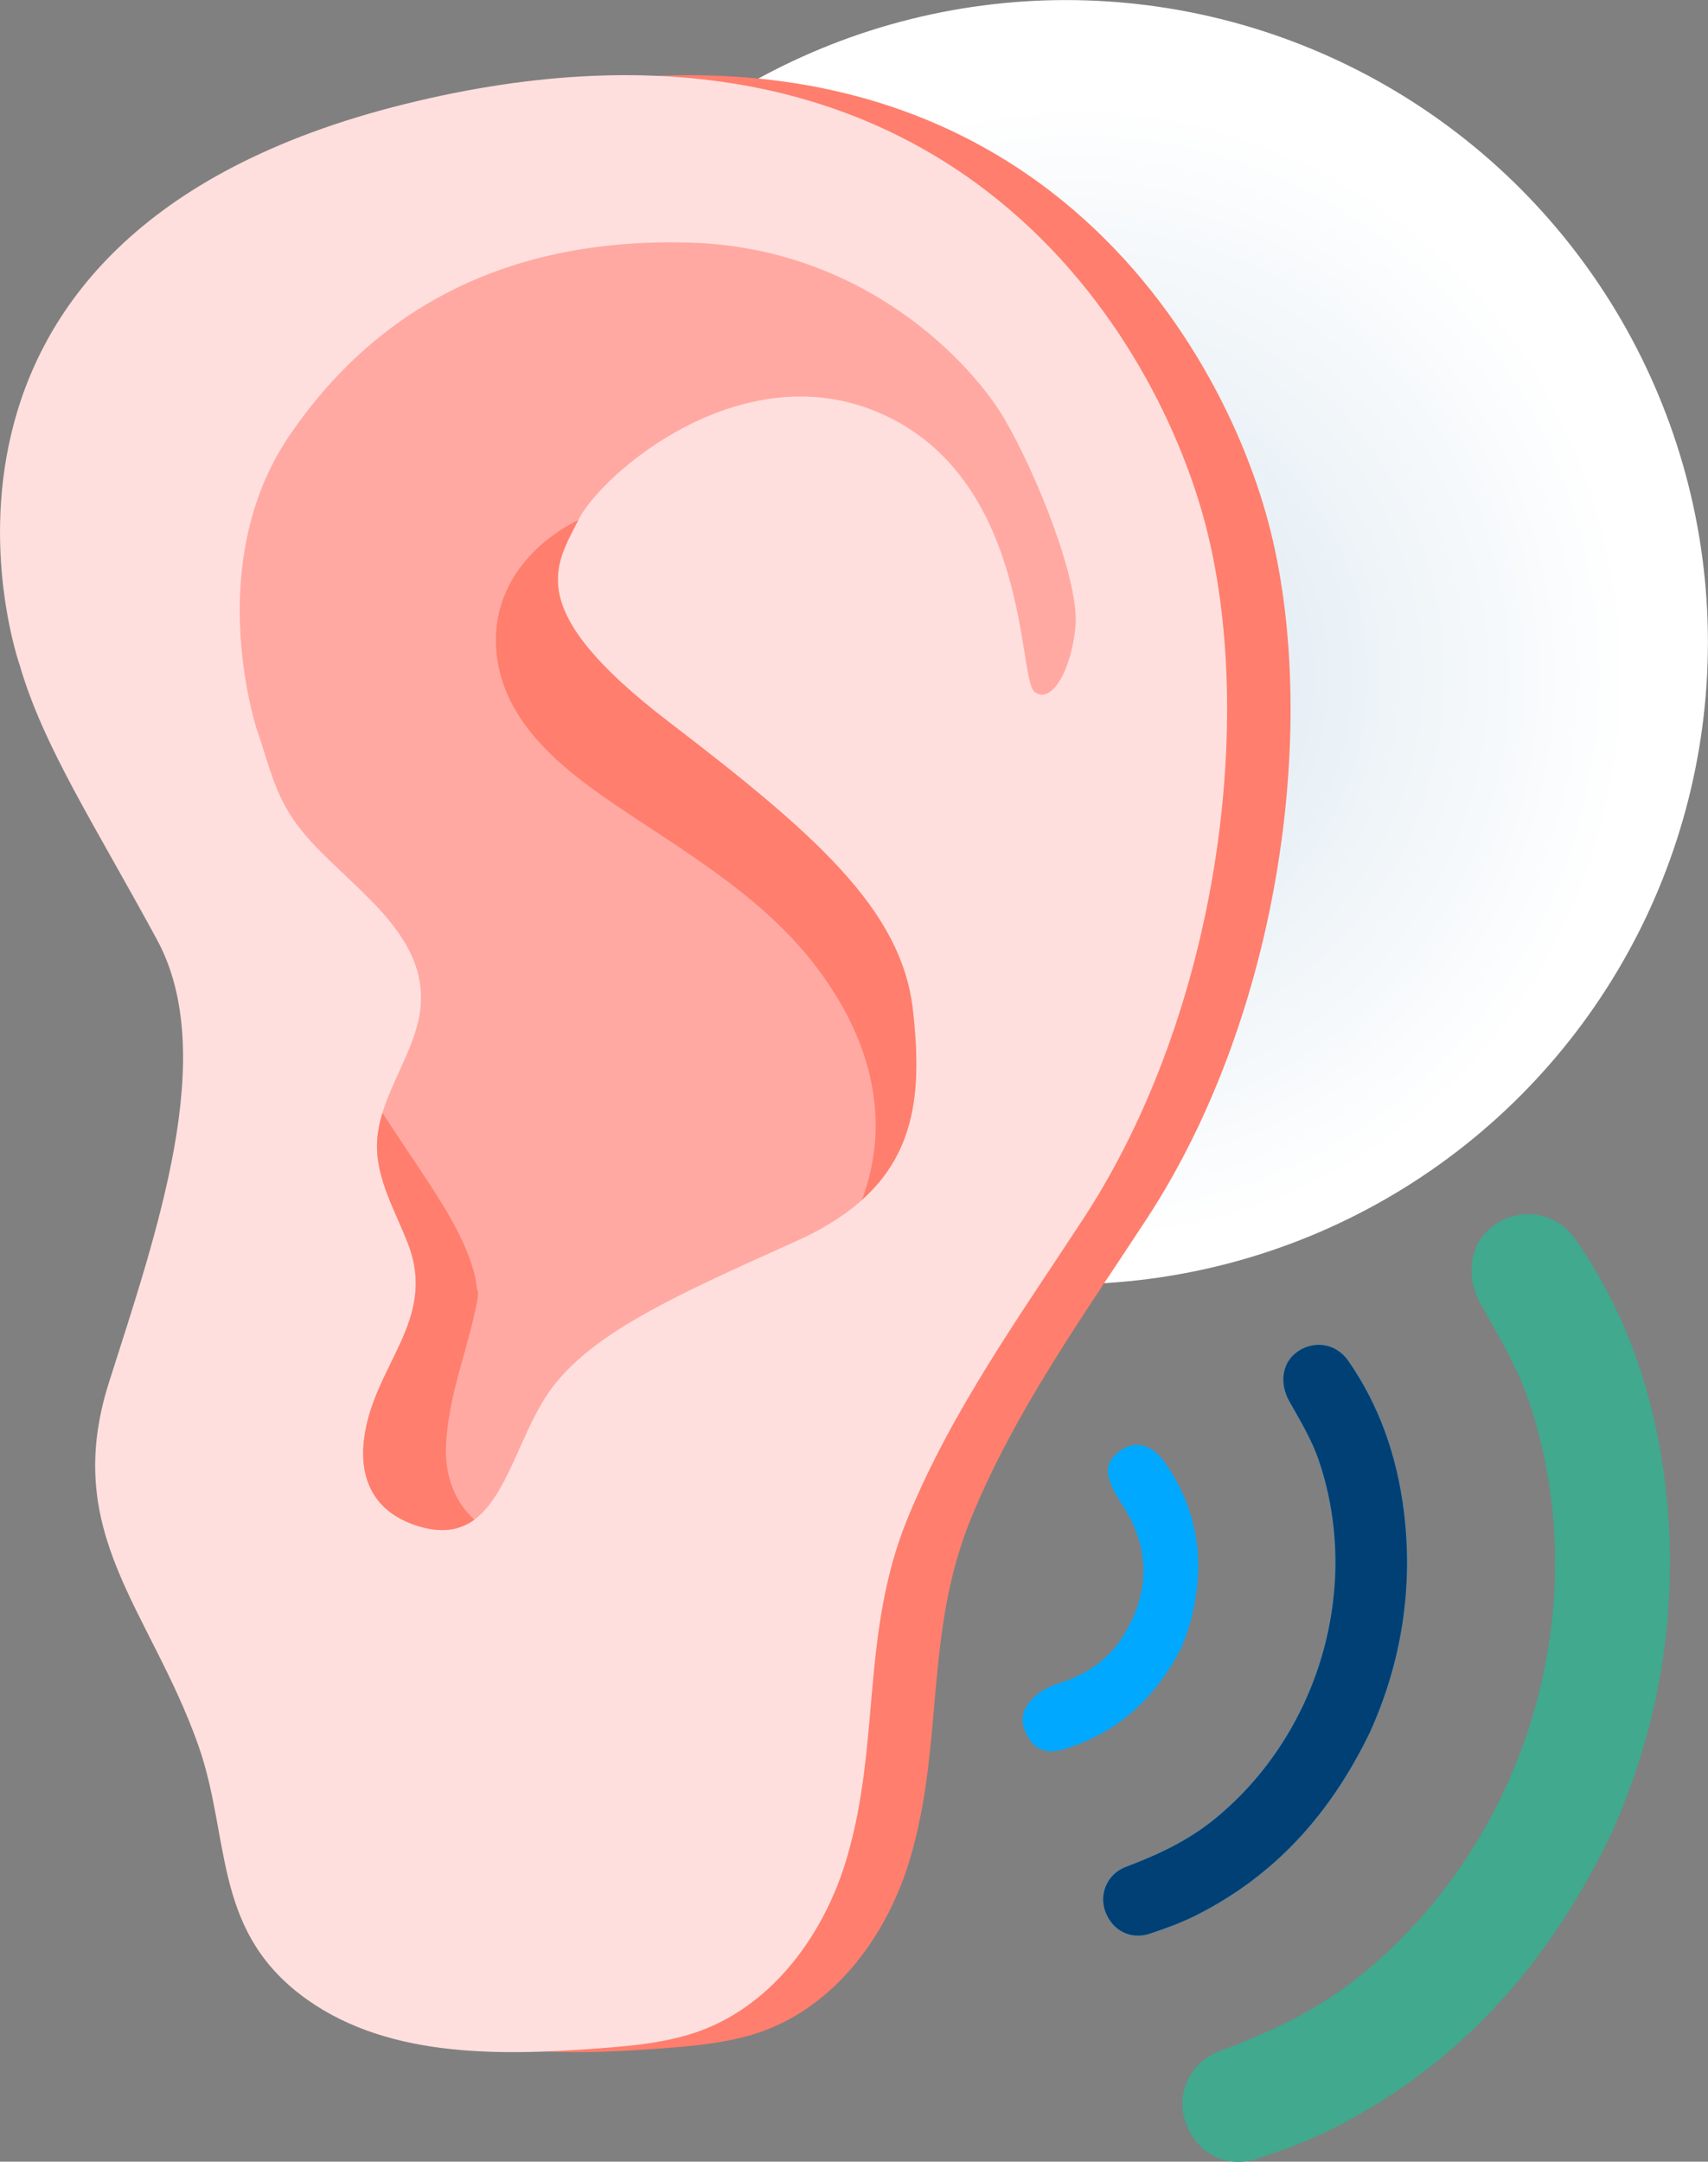
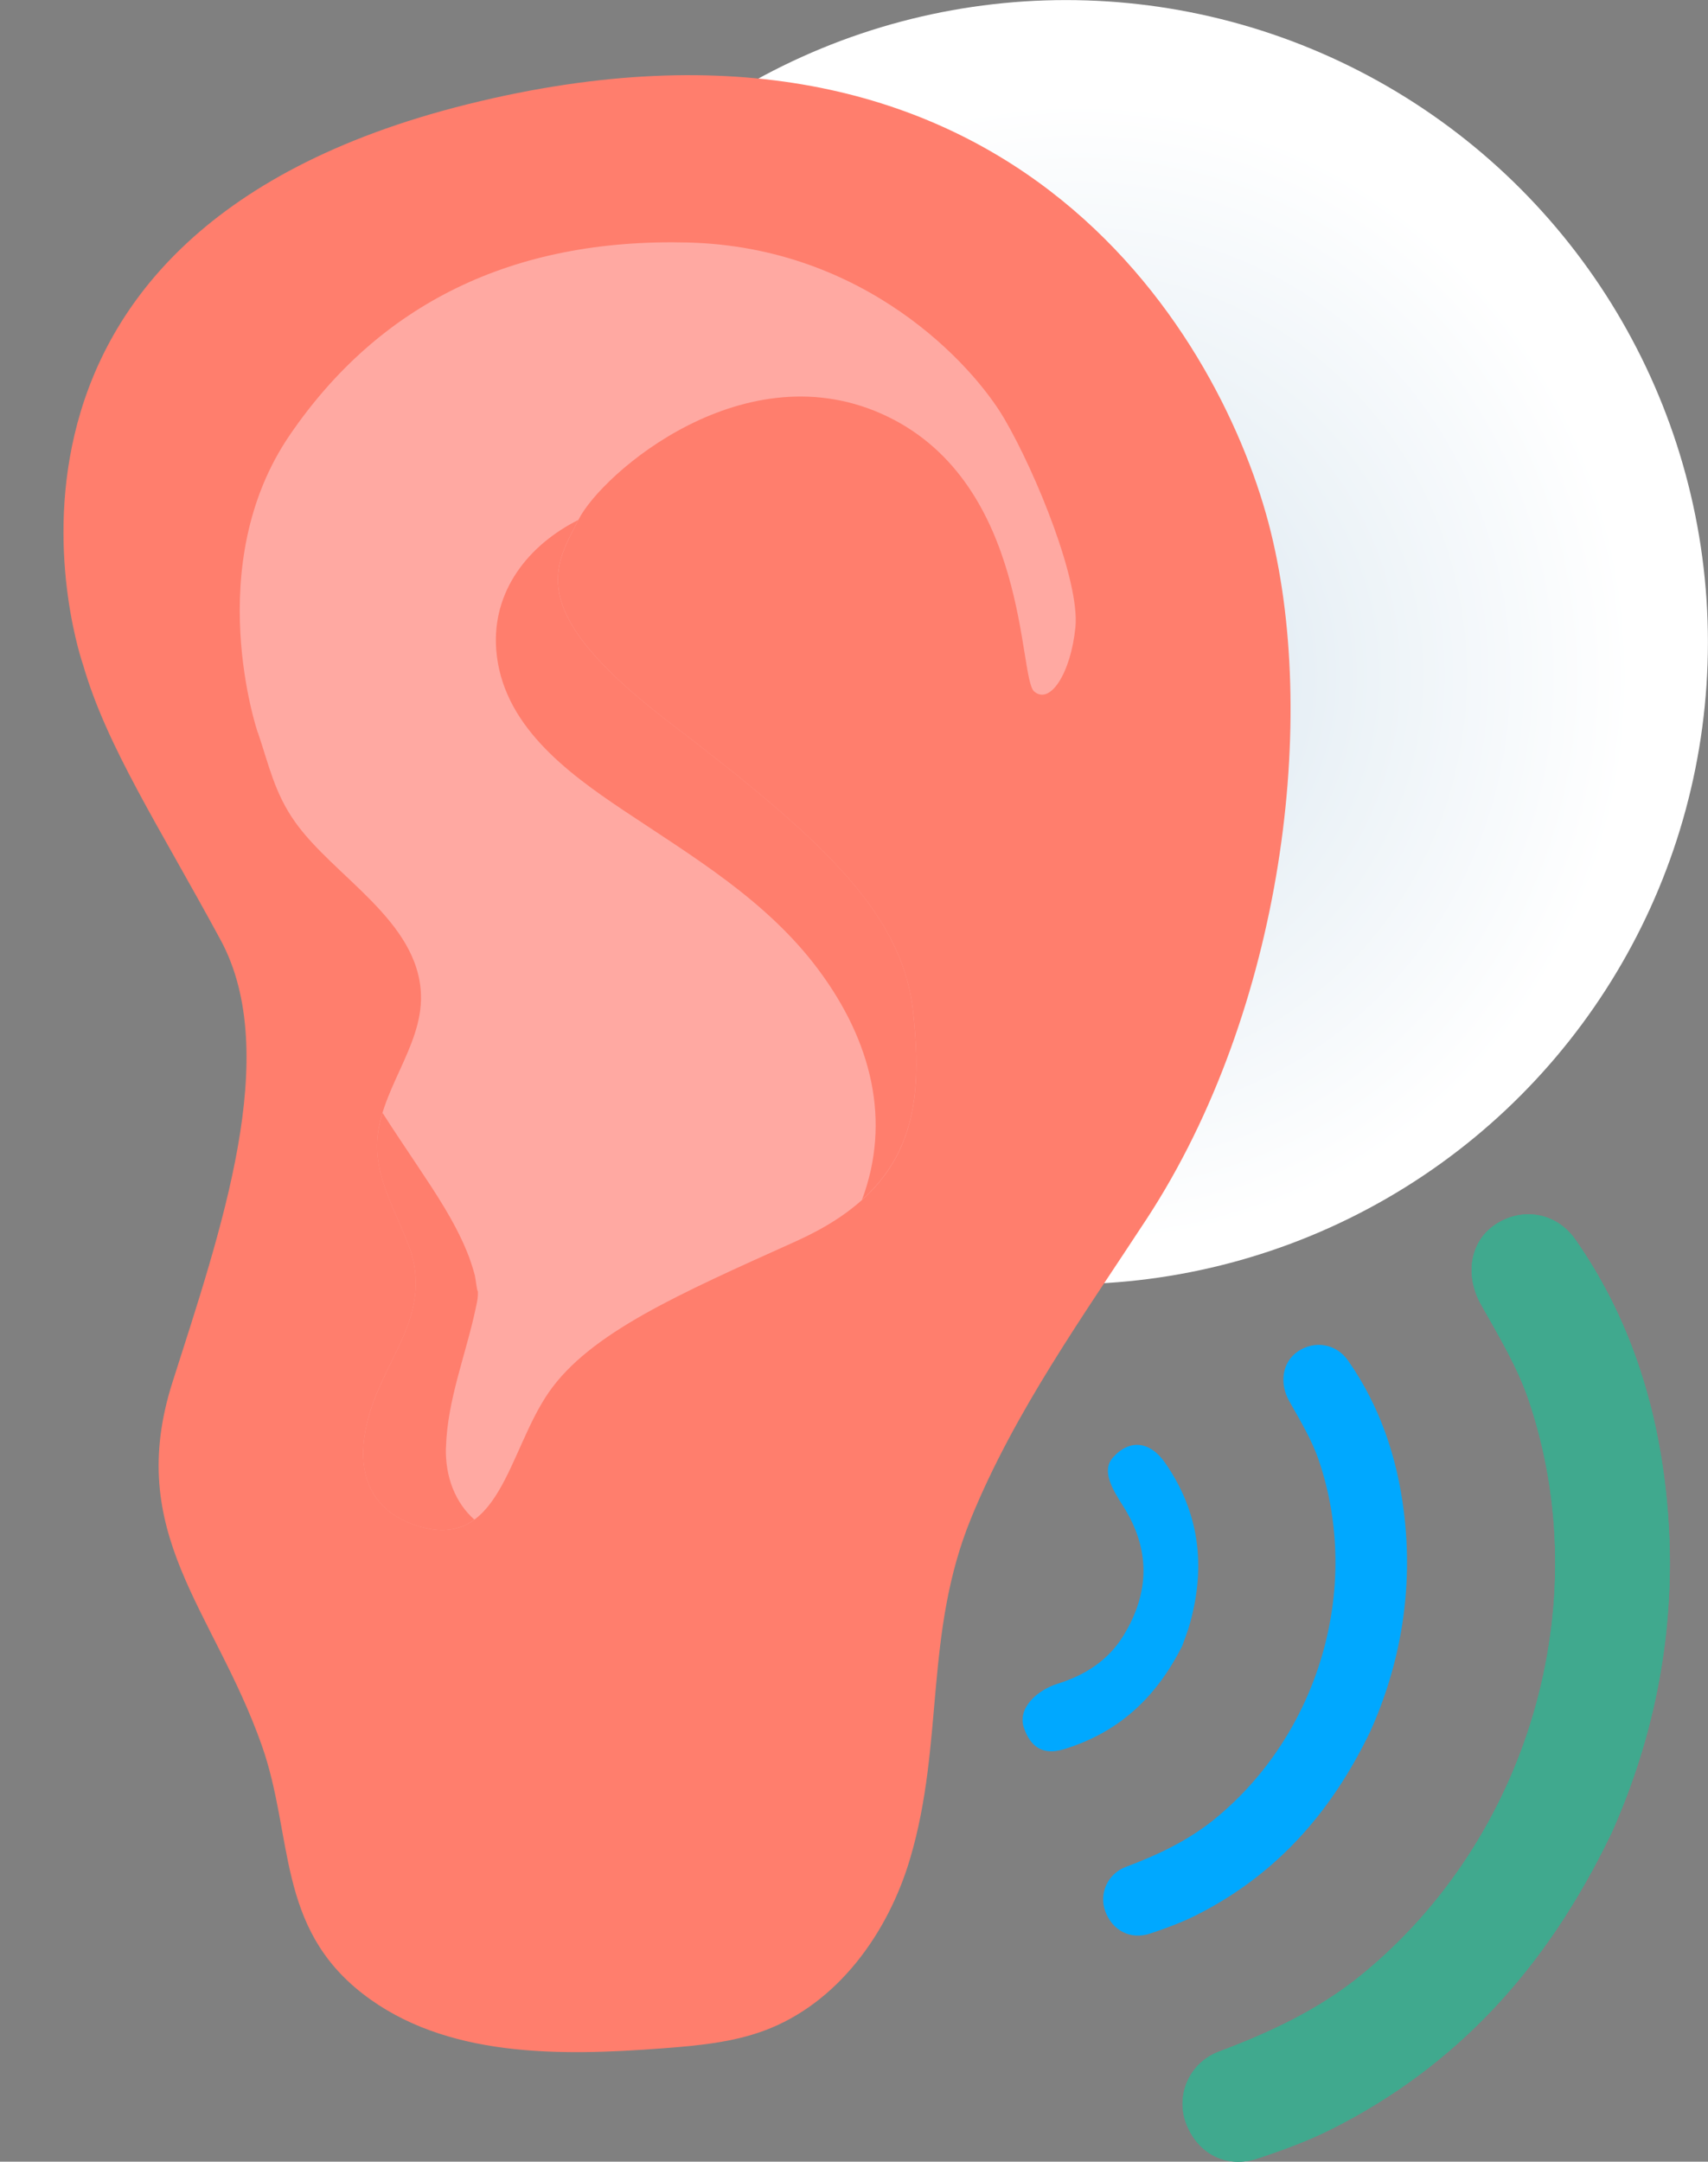
<svg xmlns="http://www.w3.org/2000/svg" id="Layer_2" data-name="Layer 2" viewBox="0 0 222.86 282.01">
  <rect x="0" y="0" width="222.86" height="282.01" fill="#808080" stroke="none" />
  <defs>
    <style>      .cls-1 {        fill: #ffdfdd;      }      .cls-2 {        fill: #ff7e6d;      }      .cls-3 {        fill: url(#radial-gradient);      }      .cls-4 {        fill: #004075;      }      .cls-5 {        fill: #40a98e;      }      .cls-6 {        fill: #00a8ff;      }      .cls-7 {        fill: #ffa9a2;      }    </style>
    <radialGradient id="radial-gradient" cx="1070.39" cy="-1671" fx="1070.39" fy="-1671" r="60.23" gradientTransform="translate(-1924 -1116.63) rotate(86.53) scale(1.24 1.19)" gradientUnits="userSpaceOnUse">
      <stop offset="0" stop-color="#d6e4ef" />
      <stop offset=".48" stop-color="#ebf2f7" />
      <stop offset="1" stop-color="#fff" />
    </radialGradient>
  </defs>
  <g id="Photo">
    <g>
      <circle class="cls-3" cx="139.08" cy="83.78" r="83.77" />
      <path class="cls-2" d="M10.85,86.77S-8.88,30.96,61.05,13.59c69.93-17.37,97.72,29.3,104.44,54.54,6.72,25.24,1.91,63.7-15.86,90.87-8.24,12.6-17.21,25.09-22.94,39.11-6.12,14.98-3.47,29.18-7.92,44.3-2.88,9.79-9.5,18.97-19.07,22.51-4.2,1.55-8.73,1.96-13.19,2.3-13.55,1.03-28.43,1.22-39.17-7.11-11.31-8.78-9.01-20.58-13.19-32.43-6.28-17.76-17.93-27.62-11.65-47.34,6.28-19.72,14.34-42.82,6.28-57.72-8.07-14.9-14.85-25.21-17.93-35.85Z" />
-       <path class="cls-1" d="M2.57,86.77S-17.16,30.96,52.77,13.59c69.93-17.37,97.72,29.3,104.44,54.54s1.91,63.7-15.86,90.87c-8.24,12.6-17.21,25.09-22.94,39.11-6.12,14.98-3.47,29.18-7.92,44.3-2.88,9.79-9.5,18.97-19.07,22.51-4.2,1.55-8.73,1.96-13.19,2.3-13.55,1.03-28.43,1.22-39.17-7.11-11.31-8.78-9.01-20.58-13.19-32.43-6.28-17.76-17.93-27.62-11.65-47.34,6.28-19.72,14.34-42.82,6.28-57.72-8.07-14.9-14.85-25.21-17.93-35.85Z" />
      <path class="cls-7" d="M33.64,95.59s-7.47-21.82,4.18-38.85c11.65-17.03,28.99-25.7,52-25.1,23.01,.6,37.05,15.84,41.24,23.01,4.18,7.17,9.86,21.22,9.26,27.19s-3.29,10.16-5.38,8.37-.6-26.89-19.12-35.86c-18.53-8.96-37.35,7.47-40.34,13.45-2.99,5.98-7.43,11.65,11.67,26.3,19.11,14.64,30.46,24.5,31.96,37.65,1.49,13.15,0,23.31-15.24,30.18-15.24,6.87-26.89,11.95-32.27,19.72s-6.4,20.96-17.33,17.34c-5.31-1.76-7.45-5.87-6.75-11.34,1.23-9.57,9.57-15.4,5.74-25.36-1.63-4.24-4.11-8.36-4.06-12.9,.08-6.87,5.95-12.73,5.73-19.6-.3-9.67-11.35-15.39-16.43-22.56-2.69-3.79-3.41-7.44-4.85-11.66Z" />
      <path class="cls-2" d="M87.15,94.09c-19.07-14.61-14.68-20.3-11.69-26.26-6.49,3.25-11.3,9.26-10.71,16.95,.75,9.71,9.11,15.92,16.55,20.9,9.18,6.14,18.75,11.79,25.47,20.8,7.01,9.39,9.53,19.8,5.7,30.05,7.17-6.43,7.78-14.73,6.64-24.79-1.49-13.15-12.85-23.01-31.96-37.65Z" />
      <path class="cls-2" d="M58.19,188.85c.17-6.23,2.62-12.18,3.89-18.22,.22-1.05,.3-1.18,.28-2.63,.03,1.58-.33-1.36-.4-1.61-.3-1.1-.65-2.19-1.09-3.24-1.61-3.88-4-7.47-6.32-10.95-1.56-2.34-3.13-4.66-4.64-7.02-.42,1.37-.7,2.77-.72,4.22-.05,4.54,2.43,8.66,4.06,12.9,3.82,9.95-4.51,15.79-5.74,25.36-.7,5.47,1.44,9.58,6.75,11.34,3.33,1.1,5.74,.64,7.64-.75-2.46-2.17-3.82-5.55-3.72-9.39Z" />
      <path class="cls-6" d="M178.78,225.91c3.96-8.79,5.67-18.54,4.39-28.75-.89-7.11-3.14-13.74-7.26-19.64-1.57-2.25-4.38-2.69-6.57-1.21-2.05,1.4-2.43,4.15-1.13,6.46,1.43,2.54,2.97,5.08,3.89,7.81,5.6,16.58-.02,35.64-13.61,46.73-3.46,2.82-7.43,4.68-11.58,6.24-2.43,.91-3.54,3.54-2.69,5.81,.93,2.5,3.29,3.74,5.85,2.89,2.03-.68,4.07-1.42,5.98-2.38,10.23-5.15,17.52-13.15,22.73-23.96Zm-24.55-11.11c.27-.77,.75-1.95,1.08-3.17,2.03-7.43,1.16-14.42-3.3-20.81-1.98-2.84-4.65-3.09-6.79-.68-1.51,1.69-.16,4.02,1.29,6.29,3.61,5.63,3.54,11.31,.07,16.96-2,3.25-5,5.15-8.61,6.28-2.66,.83-5.23,3.18-4.38,5.7,.84,2.52,2.48,3.65,5.16,2.85,6.99-2.11,11.99-6.54,15.47-13.43Z" />
-       <path class="cls-4" d="M178.78,225.91c-5.21,10.81-12.5,18.81-22.73,23.96-1.91,.96-3.95,1.7-5.98,2.38-2.56,.85-4.92-.38-5.85-2.89-.84-2.28,.27-4.9,2.69-5.81,4.15-1.56,8.12-3.41,11.58-6.24,13.59-11.08,19.21-30.15,13.61-46.73-.92-2.73-2.46-5.28-3.89-7.81-1.3-2.32-.93-5.07,1.13-6.46,2.19-1.49,5-1.04,6.57,1.21,4.11,5.91,6.37,12.53,7.26,19.64,1.28,10.22-.43,19.96-4.39,28.75Z" />
      <g>
        <path class="cls-5" d="M210.17,239.35c6.36-14.1,9.09-29.72,7.04-46.11-1.42-11.41-5.04-22.03-11.64-31.5-2.51-3.61-7.03-4.32-10.53-1.94-3.29,2.24-3.9,6.65-1.81,10.37,2.29,4.07,4.76,8.15,6.24,12.53,8.99,26.58-.03,57.16-21.83,74.94-5.55,4.53-11.92,7.5-18.58,10-3.89,1.46-5.67,5.67-4.32,9.32,1.49,4.01,5.28,5.99,9.37,4.63,3.26-1.09,6.53-2.27,9.6-3.82,16.4-8.25,28.09-21.08,36.45-38.42Z" />
        <path class="cls-5" d="M210.17,239.35c-8.36,17.34-20.05,30.17-36.45,38.42-3.07,1.54-6.33,2.73-9.6,3.82-4.1,1.37-7.89-.62-9.37-4.63-1.35-3.65,.43-7.86,4.32-9.32,6.66-2.5,13.02-5.47,18.58-10,21.8-17.78,30.81-48.35,21.83-74.94-1.48-4.38-3.95-8.47-6.24-12.53-2.09-3.72-1.49-8.13,1.81-10.37,3.5-2.38,8.02-1.67,10.53,1.94,6.6,9.47,10.22,20.09,11.64,31.5,2.05,16.39-.69,32.01-7.04,46.11Z" />
      </g>
    </g>
  </g>
</svg>